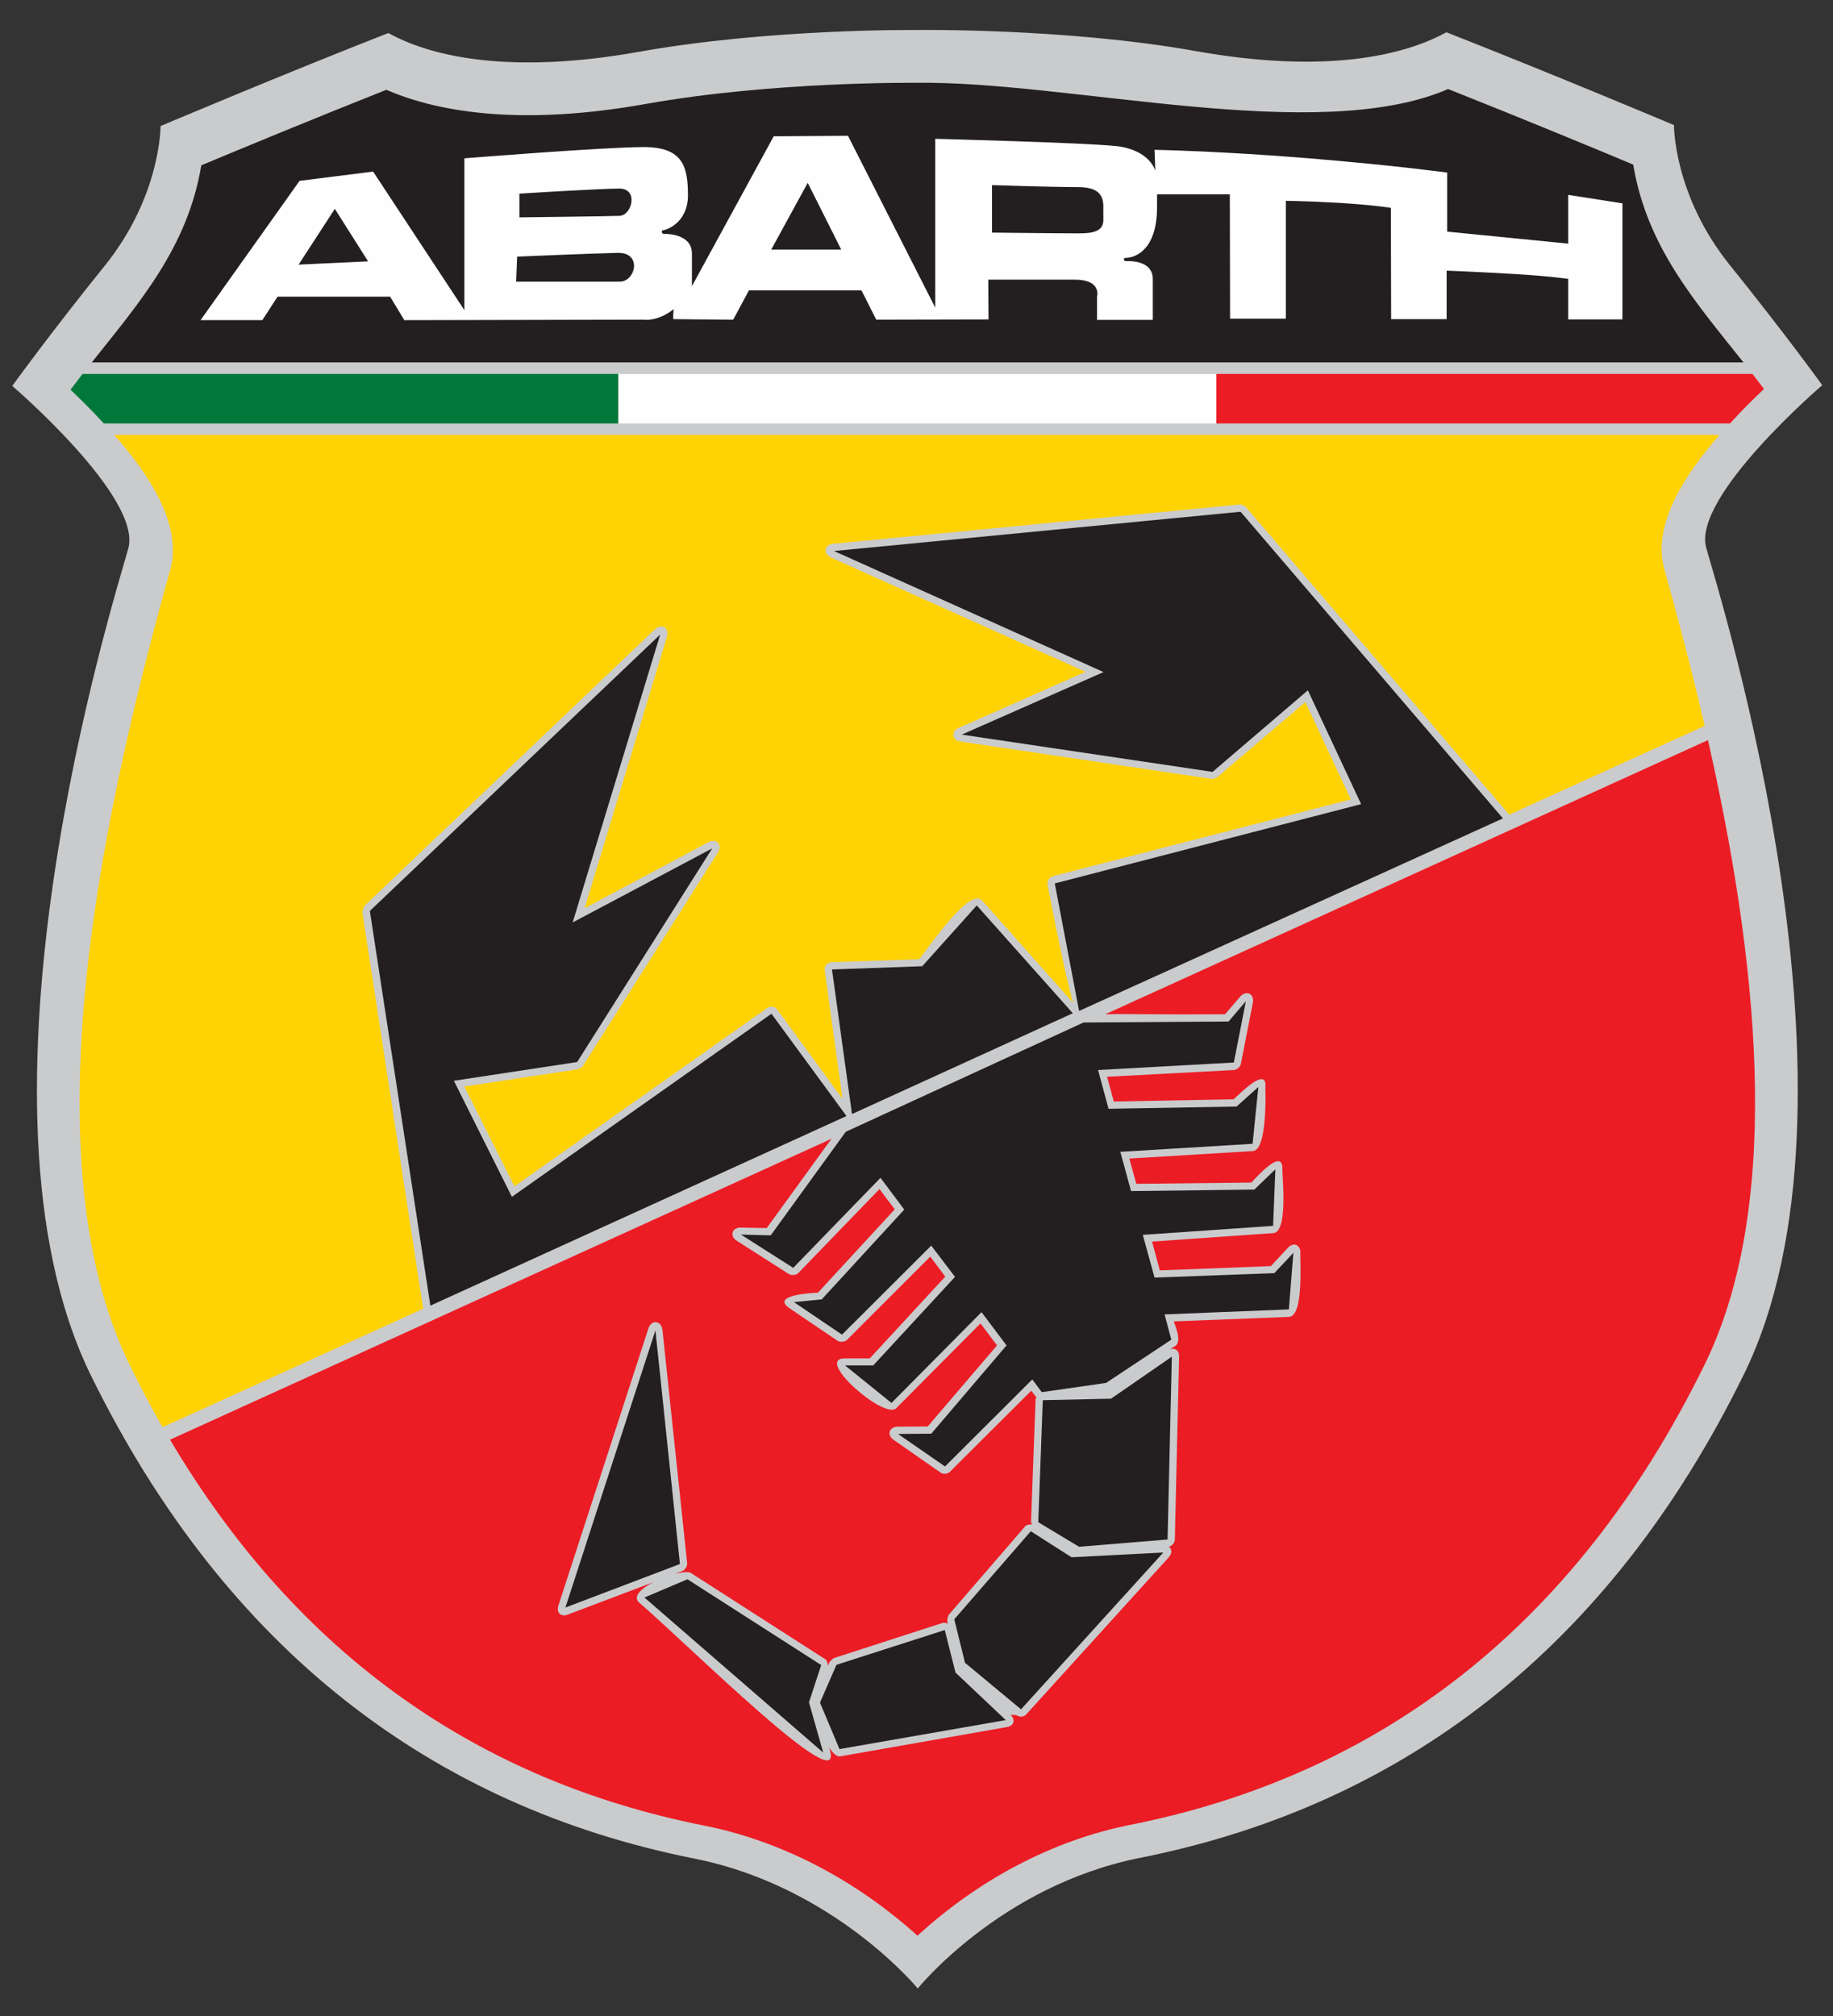
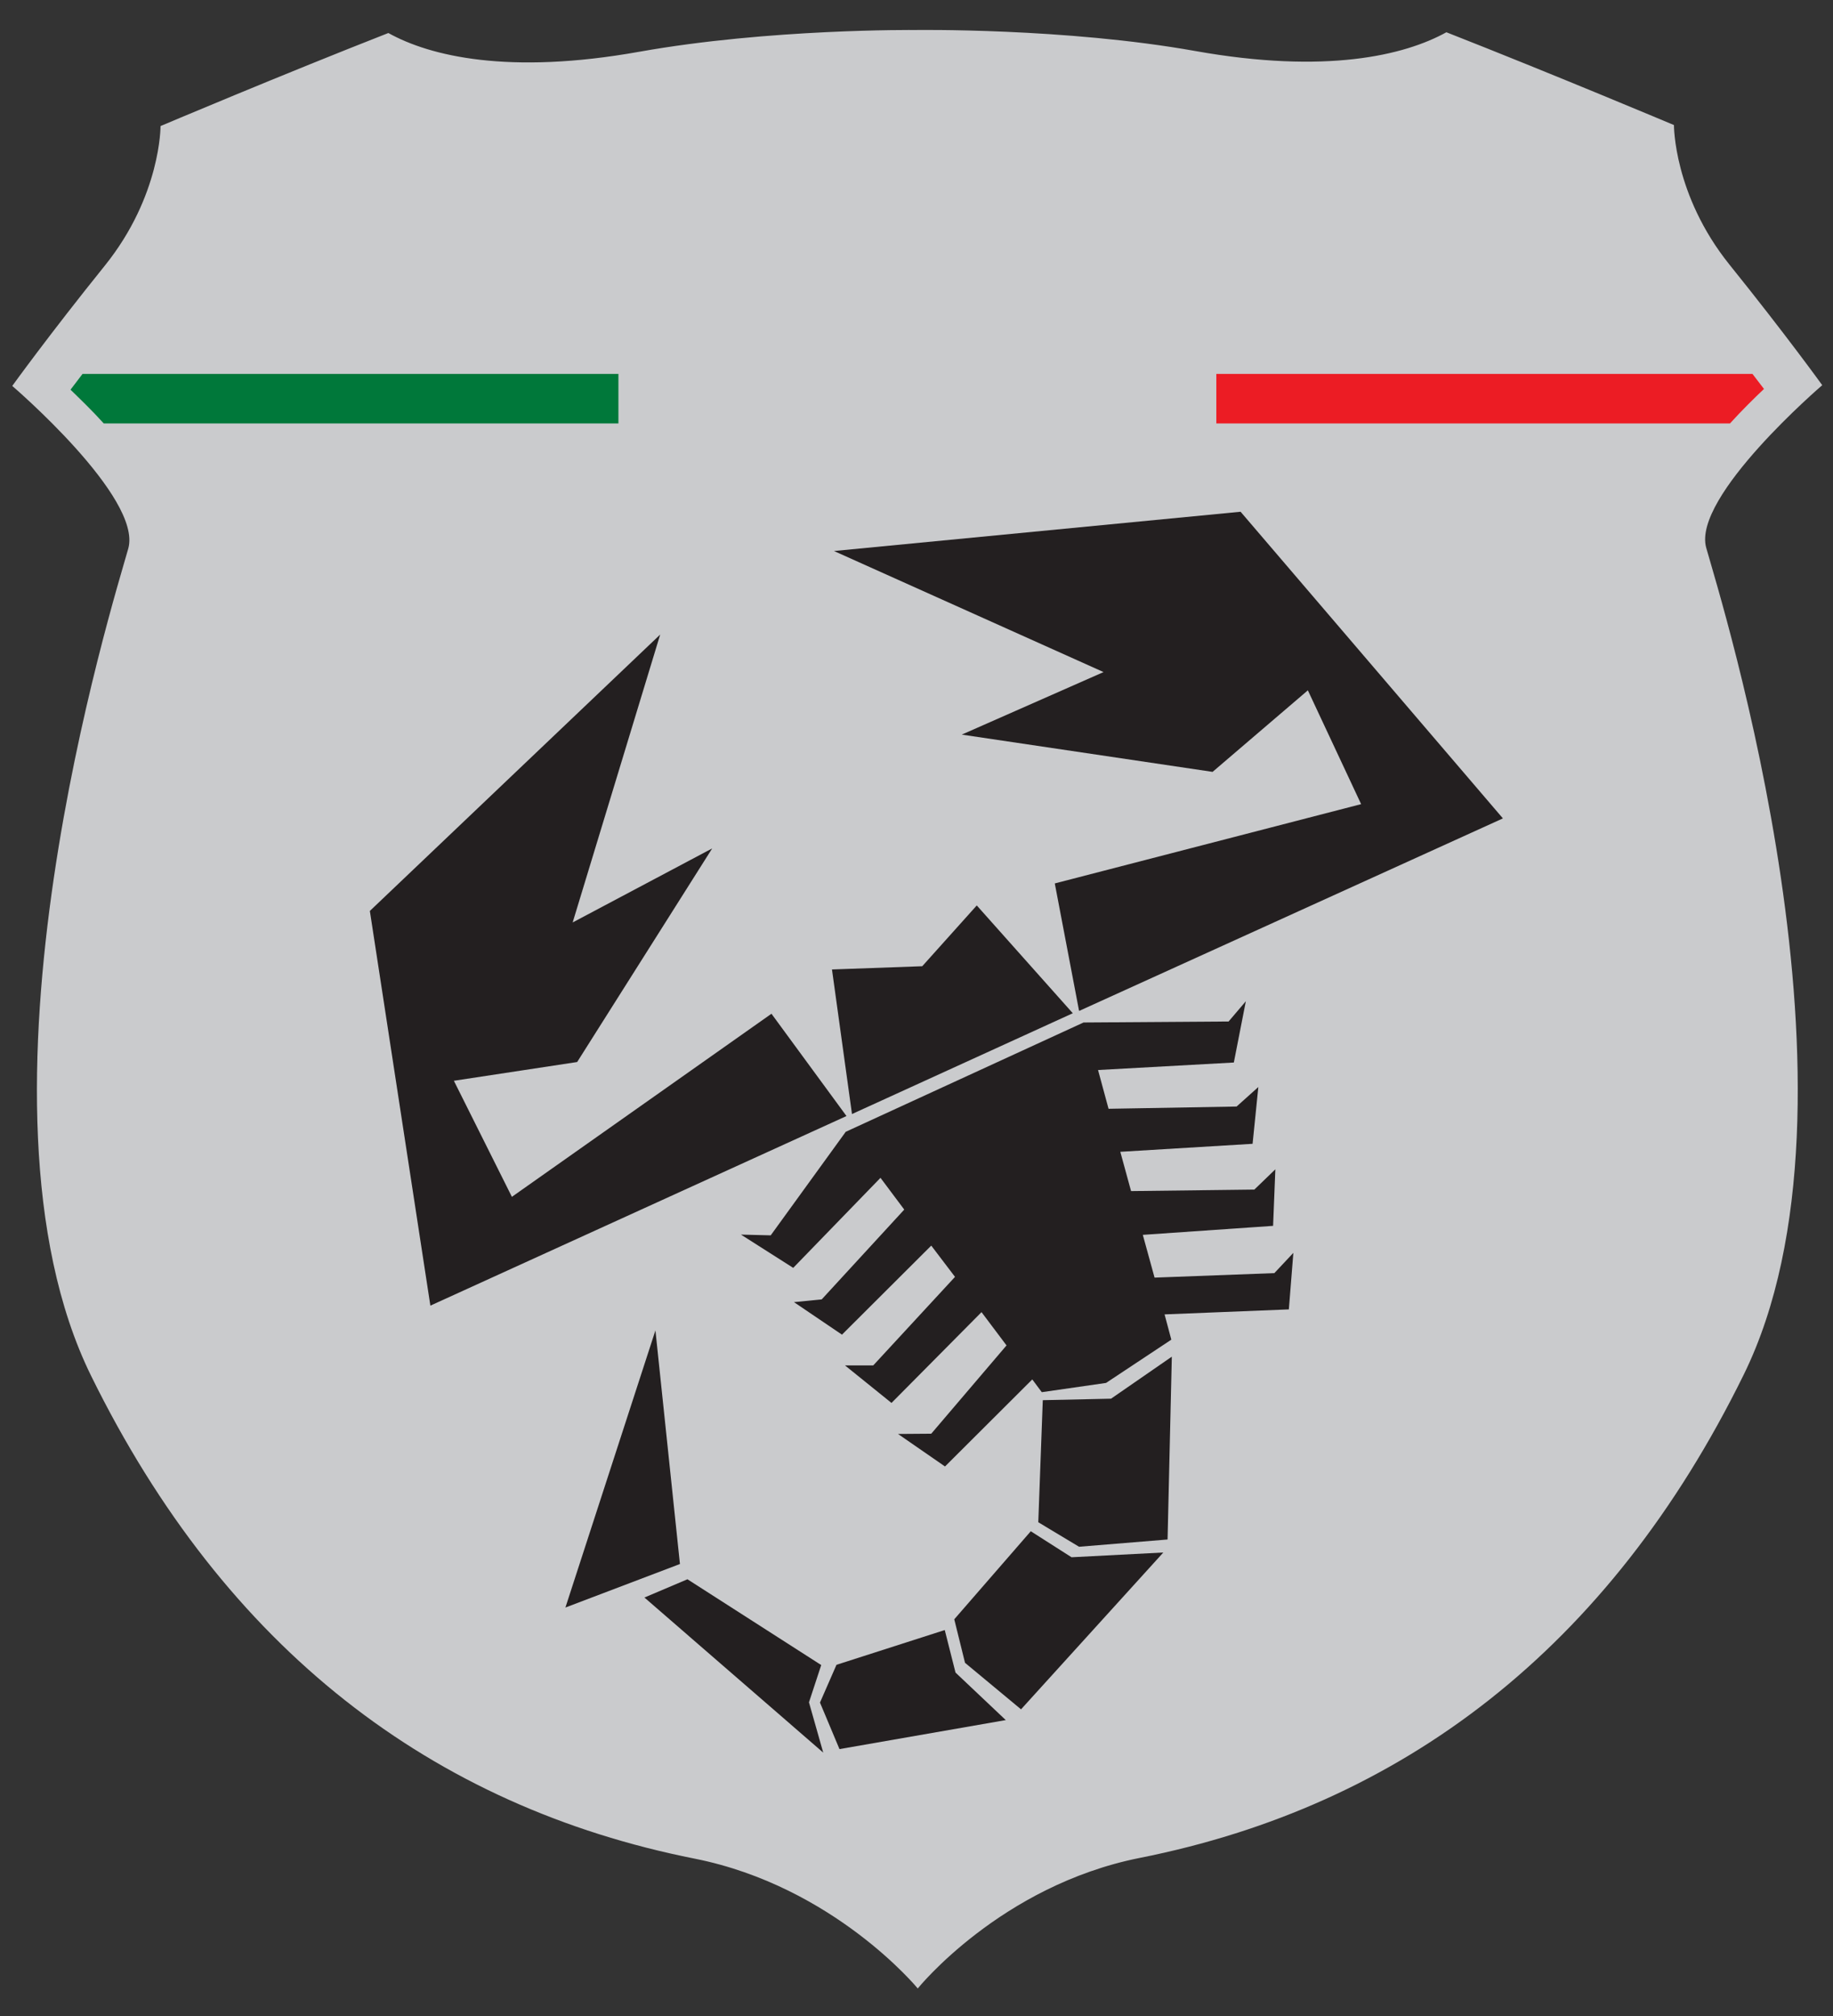
<svg xmlns="http://www.w3.org/2000/svg" version="1.2" viewBox="0 0 733 806" width="733" height="806">
  <rect x="0" y="0" width="733" height="806" fill="#333333" stroke="none" />
  <title>abarth-seeklogo</title>
  <style>
		.s0 { fill: none } 
		.s1 { fill: #cacbcd } 
		.s2 { fill: #231f20 } 
		.s3 { fill: #fefefe } 
		.s4 { fill: #ffd303 } 
		.s5 { fill: #ec1c24 } 
		.s6 { fill: #00783a } 
	</style>
  <g id="Primer plano">
    <path id="&lt;Compound Path&gt;" class="s0" d="" />
    <g id="&lt;Group&gt;">
      <path id="&lt;Path&gt;" class="s1" d="m365.9 12c0 0-58.2-0.6-110.3 8.7-52.1 9.3-83.6 1.8-100.3-7.5-42.9 16.8-91.1 37.2-91.1 37.2 0 0 0.2 27.8-22.2 55.7-22.4 27.8-37.1 48.2-37.1 48.2 0 0 52.1 44.6 46.4 65-5.7 20.4-68.8 221-14.9 330.7 53.9 109.6 136.7 172.3 241.4 193.1 55.7 11.1 89.2 51.9 89.2 51.9 0 0 33.1-41.1 88.8-52.2 104.7-20.8 187.6-83.5 241.5-193.2 53.9-109.6-9.3-310.2-15-330.6-5.7-20.4 46.4-65 46.4-65 0 0-14.7-20.4-37.1-48.2-22.4-27.9-22.2-55.8-22.2-55.8 0 0-48.2-20.3-91-37.1-16.8 9.3-48.3 16.8-100.4 7.5-52.1-9.3-112.1-8.4-112.1-8.4z" />
-       <path id="&lt;Path&gt;" class="s2" d="m36.7 144.9c19.3-24.3 38.3-46 43.8-78.8 14.8-6.2 45-18.7 74-30.2 21.9 9.5 55.6 14.3 104.1 5.6 50.6-9 107.4-8.4 107.4-8.4 61.5-0.9 160.6 25.2 213.1 2.5 29 11.5 59.2 24 74 30.2 5.5 32.9 24.7 54.7 44.1 79.1z" />
-       <path id="&lt;Compound Path&gt;" fill-rule="evenodd" class="s3" d="m156 118.6h-45l-6.1 9.4h-24.7l39.6-55.7 29.4-3.7 36.5 55.4v-60.7c0 0 55.9-4.5 71.8-4.5 15.9 0 17.6 8.3 17.6 19.3 0 11.1-8.8 13.9-9.8 13.9-1 0-0.8 1.5 0.1 1.5 0.8 0 11.3-0.2 11.3 7.9v13l32.7-59.9 29.7-0.2 34.9 68.7v-67.5c0 0 58.6 1.5 72.3 2.9 13.6 1.5 15.7 9.9 15.7 9.9l-0.3-8.4c0 0 26.7 0.5 61.8 3.4 35.1 2.9 55.2 5.7 55.2 5.7v23.6l48.4 4.8v-19.5l21.7 3.4v46.4h-21.7v-16.2c0 0-7-1.1-22.4-2-15.4-0.9-26.2-1.3-26.2-1.3v19.4h-22.2l-0.1-44.5c0 0-6.4-1.1-20.7-2-14.3-0.8-21.3-0.8-21.3-0.8v47.1h-22.3l-0.1-49.7h-29.1v5c0 19.4-10.9 20.4-12.4 20.4-1.5 0-0.8 1.3-0.1 1.3 0.7 0 10.8-0.7 10.8 7.2v16.3h-22.3v-9.3c0 0 2-6.8-8.9-6.8h-34.6l0.1 15.9-44.9 0.1-5.9-11.7h-45l-6.3 11.7-23.9-0.2c0 0-0.3-0.4 0.1-4-6.6 5.2-12.1 4.2-12.1 4.2l-95.6 0.2zm180.4-18.8l-13.4-26.7-14.6 26.7zm60.3-25.8v19c0 0 24.8 0.3 35.2 0.3 10.5 0 9.3-4.2 9.3-8.1 0-3.9 1.2-10.4-10.1-10.4-11.2 0-34.4-0.8-34.4-0.8zm-189 12.9c0 0 34.9-0.4 40-0.6 5.1-0.2 7.7-10.9 0-10.9-7.7 0-40 2-40 2zm-1.3 25.7h41.5c6.2 0 9.1-11.7-0.9-11.5-9.9 0.2-40.2 1.5-40.2 1.5zm-87-6.8l27.8-1.3-13.3-21z" />
-       <path id="&lt;Path&gt;" class="s4" d="m687.6 173.9c-14 16-26.9 35.9-22.1 53.5 5.3 18.8 10.9 40.1 16.2 62.8l-78.2 35.5q-0.2-0.2-0.4-0.5l-104.9-122.5c-0.3-0.4-1.9-1.1-2.4-1l-162.6 15.7c-3.6 0.3-4.2 4-0.9 5.5l101.8 45.7-50.7 22.4c-3.2 1.4-2.8 5 0.8 5.5l100.3 14.9c0.4 0.1 2-0.4 2.3-0.7l35.2-30 18.2 38.9-119.2 30.7c-1.3 0.4-2.4 2-2.1 3.4 0 0 6.3 33.2 10.2 47.2l-36.3-40.8c-5.2-5.8-21.8 19.5-25.3 23.4l-35 1.2c-1.7 0.1-3 1.5-2.7 3.3l7.1 51.3-26.1-35.7c-0.9-1.2-2.8-1.5-4-0.6l-101.1 71.3-20-39.9 45.4-6.9c0.4-0.1 1.9-1 2-1.3l54-85.4c2-3.1-0.6-5.8-3.8-4.1l-49.5 26.4 32.9-108.5c1.1-3.5-2.1-5.5-4.8-3l-116.1 110.5c-0.3 0.4-0.9 2.1-0.9 2.6l24.2 157.8q0.1 0.4 0.2 0.7l-104.3 47.4q-6.8-11.9-13-24.6c-42.4-86.3-8.6-229.5 16.1-318.3 4.9-17.7-8.3-37.8-22.4-53.8z" />
-       <path id="&lt;Path&gt;" class="s5" d="m683 295.9c18.8 83.2 31.3 183.3-1.4 249.8-51.6 105-130.2 164-229.2 183.8-32 6.3-61.6 22.5-85.5 44.4-24.1-21.7-53.7-37.8-85.7-44.1-89.3-17.8-161.9-67.6-213.2-154.2l264.5-120.3-25.9 35.7-10.3-0.2c-3.6-0.1-4.7 3.4-1.6 5.3l20.8 13.3c1 0.6 2.9 0.4 3.7-0.4l32.5-33.6 6.1 8.1-30.7 33.3c-0.9 0.1-19.6 0.7-11.3 6.3l19.2 13c1 0.6 2.9 0.4 3.7-0.4l33.3-33.3 6 8-30.2 32.7h-10c-12.3 0 15.9 24.7 20.6 19.9l33.7-33.9 6.6 8.8-27.7 32.4-12 0.1c-3.5 0.1-4.5 3.3-1.6 5.3l18.8 13.1c1 0.7 2.9 0.5 3.7-0.4l32.5-32.4c0.5 0.6 1.2 1.7 2 2.6q-0.3 0.5-0.3 1.1l-1.8 48.8c0 0.2 0.2 0.6 0.4 1-1.2-0.1-2.1 0.1-2.8 0.8l-30.5 35.3c-0.3 0.3-0.7 2.1-0.6 2.5l0.2 1.1c-0.6-0.4-1.3-0.5-2.2-0.3l-43.3 14c-0.3 0.1-1.6 1.3-1.8 1.6l-0.6 1.5c-0.1-1.2-0.4-2.2-1.2-2.7l-53.6-34.4c-0.9-0.6-3.3-0.4-6.2 0.3l2.8-1.1c1-0.4 2-2 1.9-3l-9.9-93.4c-0.4-3.8-4.5-4.2-5.6-0.6l-36 110.8c-0.9 2.9 1 4.7 3.8 3.6l34.1-12.9c-4.9 2.5-8.4 5.8-5.5 8.2 21.4 18.6 81.8 78.8 76.2 59.1l-0.3-1.2c1.5 2.3 3 3.7 4.4 3.5l66.6-11.7c2.9-0.5 3.6-2.9 1.5-4.9l2.3 0.1c1.1 0.9 3.1 0.8 4-0.3l56.9-62.7c1.5-1.7 1.4-3.4 0.1-4.3 1.2-0.3 2.4-1.6 2.4-2.8l1.7-73.1c0.1-2.6-1.7-3.9-3.8-2.9l2.3-1.5c2.9-1.9-0.4-8.8-0.6-9.8l46.1-1.8c6-0.3 4.3-23.4 4.5-25.4 0.2-3.4-2.7-4.7-5-2.2l-6.8 7.3-44.4 1.7-3.1-11.5 48.5-3.4c6-0.4 3.5-23 3.6-25.4 0.4-9.3-10.8 3.6-12.4 5.2l-46 0.5-2.8-10.1 49.4-3c6-0.3 5-25.2 5-25.3 1-9.4-11.1 3.3-12.7 4.6l-47.9 0.9-2.7-9.9 50.8-2.7c1.1-0.1 2.5-1.3 2.7-2.4l4.8-24.5c0.7-3.6-2.7-5.2-5.1-2.4l-6 7c-23.7 0.2-37.9-0.2-47.9 0z" />
      <path id="&lt;Path&gt;" class="s5" d="m705.4 155.5c-4 3.8-8.8 8.5-13.6 13.8h-205.4v-19.8h214.4q2.3 3 4.6 6z" />
      <path id="&lt;Path&gt;" class="s6" d="m247.3 169.3h-205.8c-4.7-5.2-9.4-9.7-13.3-13.5q2.4-3.2 4.8-6.3h214.3z" />
-       <path id="&lt;Path&gt;" class="s3" d="m486.4 149.5v19.8h-239.1v-19.8z" />
      <path id="&lt;Compound Path&gt;" class="s2" d="m417 559.8l27.3-0.6 24.3-16.8-1.7 73.1-35.4 2.9-16.3-9.8zm-4.8 52.4l16.3 10.4 36.7-1.9-56.9 62.7-22.4-18.6-4.3-17.4zm-34.4 39.5l4.3 17 20.1 19-66.5 11.6-7.8-18.6 6.6-15.1zm-49.4 14l-4.9 14.9 5.7 20.1-71.5-62 17.2-7.3zm-66.3-133.8l9.8 93.4-45.8 17.4zm190.2-55.7l49.3-0.6 8.4-8.1-0.9 22.6-52.1 3.6 4.7 17.1 47.9-1.8 7.6-8.1-1.8 22.6-49.7 2 2.7 10.1-26.1 17.3-25.7 3.7-3.8-5.1-34.9 34.8-18.8-13 13.3-0.1 30.1-35.3-10-13.3-36 36.3-18.6-15h11.3l32.7-35.4-9.5-12.5-35.7 35.6-19.2-13 11.1-1.1 33-35.9-9.5-12.7-34.9 36-20.9-13.3 11.9 0.3 30-41.4 95.1-43.7 58-0.4 6.9-8.1-4.8 24.5-54.3 3 4.2 15.5 51.2-0.9 8.7-7.8-2.3 22.7-52.9 3.2zm-143.8-70.9l30 40.9-166.4 75.8-24.2-157.8 116.1-110.5-35 115.1 55.8-29.6-54 85.4-49.3 7.5 23.2 46.4zm82.1-43.3l38.4 43.1-88.3 40.3-8-57.8 36.1-1.3zm210.4-34.8l-169.3 76.9h-0.2l-9.7-50.9 122.5-31.7-21.3-45.5-38.1 32.6-100.3-14.9 56.7-25-107.8-48.4 162.6-15.7z" />
    </g>
  </g>
</svg>